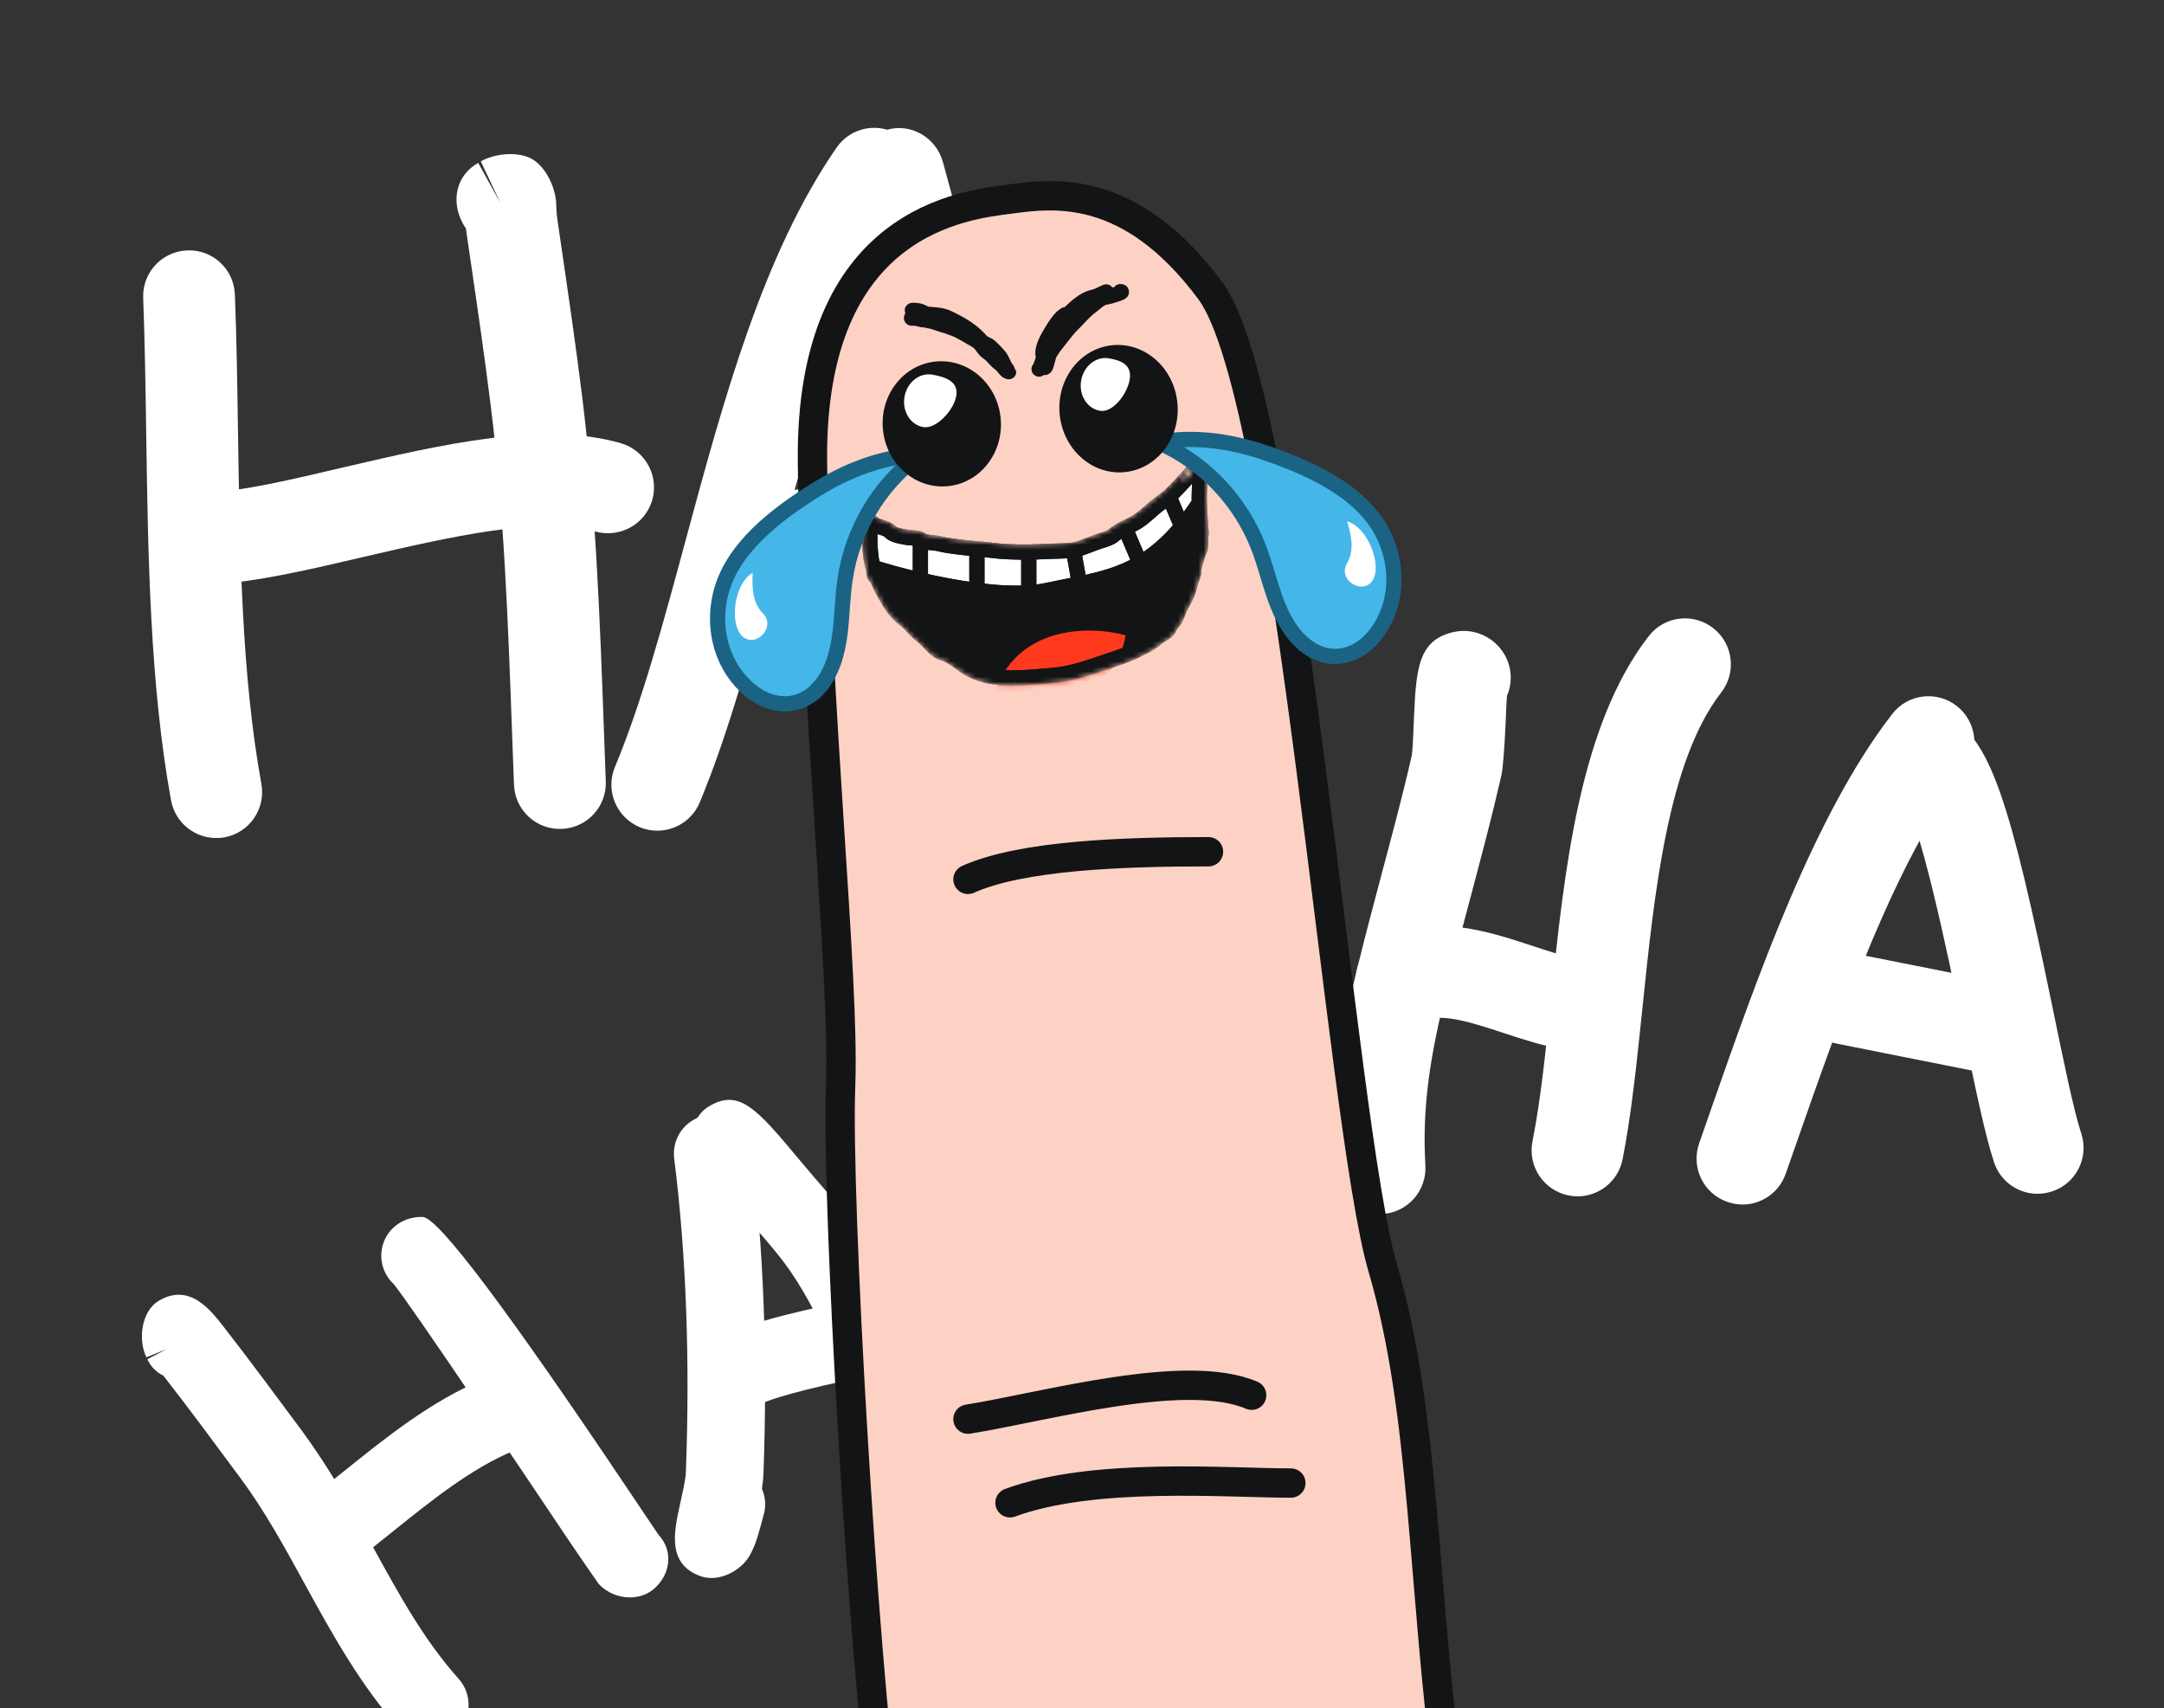
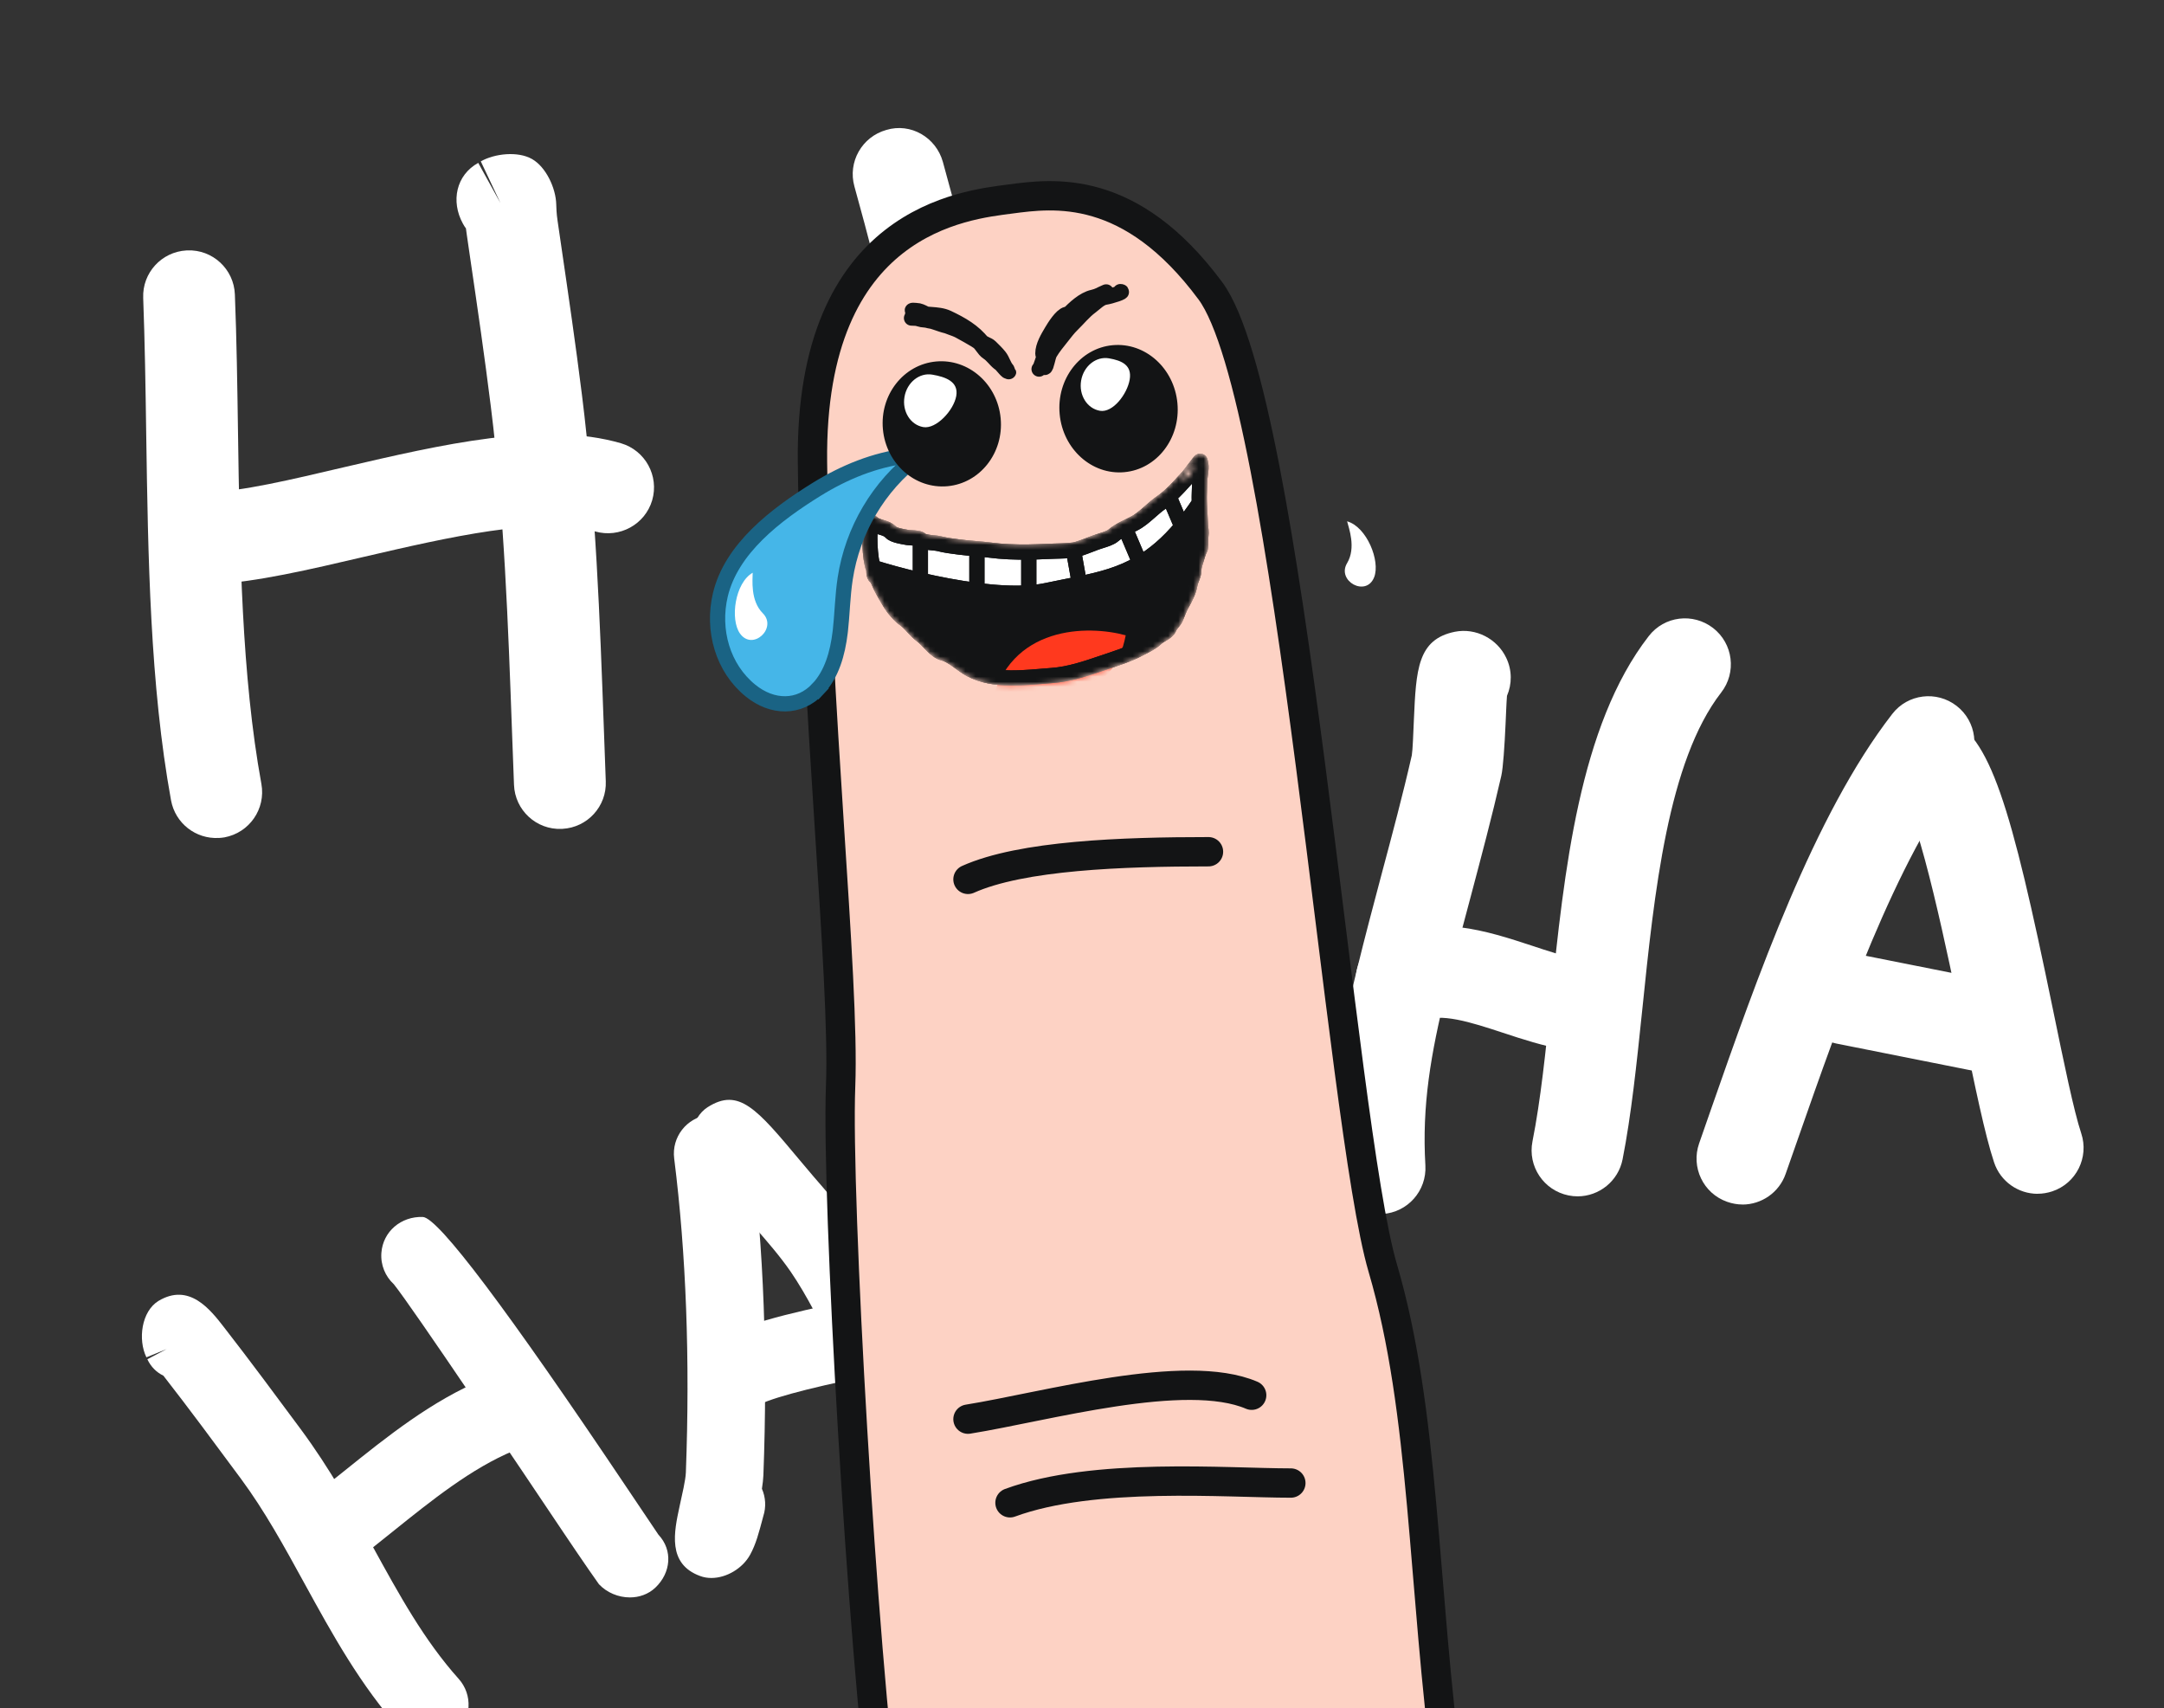
<svg xmlns="http://www.w3.org/2000/svg" width="427" height="337" viewBox="0 0 427 337" fill="none">
  <rect x="0" y="0" width="427" height="337" fill="#333333" stroke="none" />
  <g clip-path="url(#clip0_494_461)">
    <path d="M43.149 165.326C38.656 165.572 34.59 162.46 33.749 157.909C29.594 135.082 29.212 109.855 28.849 85.489C28.719 76.372 28.579 67.416 28.257 58.791C28.056 53.844 31.874 49.679 36.806 49.409L36.956 49.401C41.952 49.197 46.162 53.102 46.346 58.1C46.696 66.864 46.825 75.971 46.961 85.227C47.315 108.853 47.674 133.31 51.578 154.668C52.47 159.597 49.212 164.302 44.285 165.213C43.908 165.274 43.519 165.315 43.14 165.336L43.149 165.326Z" fill="white" />
    <path d="M110.962 163.532L110.812 163.541C105.816 163.744 101.606 159.839 101.422 154.841L101.036 144.517C100.272 123.257 99.476 101.258 96.849 80.19C95.633 70.422 94.219 60.705 92.784 50.959L92.093 46.209C92.041 45.811 91.99 45.434 91.94 45.066C91.713 44.768 91.505 44.439 91.326 44.098C88.933 39.722 89.992 34.547 94.366 32.134L98.746 40.056L94.871 31.836C97.62 30.283 102.18 29.793 104.97 31.372C107.74 32.943 109.682 37.123 109.757 40.324C109.784 40.983 109.791 42.044 110.027 43.604L110.717 48.333C112.159 58.189 113.6 68.045 114.833 77.932C117.563 99.796 118.371 122.205 119.157 143.864L119.531 154.149C119.732 159.096 115.914 163.261 110.982 163.531L110.962 163.532Z" fill="white" />
    <path d="M42.079 115.269C41.76 115.287 41.43 115.305 41.11 115.312C36.104 115.517 31.904 111.611 31.72 106.613C31.516 101.617 34.302 97.628 40.419 97.223C48.023 96.906 57.334 94.653 67.766 92.209C87.168 87.69 107.191 83.008 122.528 87.455C127.332 88.864 130.081 93.891 128.692 98.695C127.273 103.499 122.244 106.219 117.452 104.859C106.766 101.739 88.205 106.061 71.877 109.85C60.991 112.4 50.687 114.807 42.09 115.279L42.079 115.269Z" fill="white" />
-     <path d="M130.2 163.88C128.872 163.953 127.518 163.736 126.217 163.197C121.604 161.266 119.411 155.968 121.331 151.346C126.642 138.607 130.838 123.074 135.284 106.616C142.785 78.834 150.556 50.125 165.068 29.13C167.916 24.988 173.56 23.987 177.672 26.846C181.784 29.696 182.805 35.338 179.956 39.45C167.224 57.865 159.881 85.047 152.779 111.345C148.175 128.383 143.829 144.475 138.077 158.31C136.696 161.621 133.555 163.696 130.2 163.88Z" fill="white" />
    <path d="M197.986 151.512C193.053 151.782 188.802 148.039 188.462 143.101C186.313 112.302 179.646 76.533 168.594 36.789C167.248 31.965 170.079 26.983 174.893 25.637C179.701 24.182 184.698 27.103 186.045 31.936C197.411 72.856 204.304 109.824 206.52 141.841C206.863 146.829 203.104 151.151 198.116 151.495L197.986 151.502L197.986 151.512Z" fill="white" />
-     <path d="M153.984 115.396C149.49 115.642 145.423 112.51 144.584 107.979C143.693 103.05 146.95 98.345 151.877 97.434C161.466 95.687 169.411 95.542 176.497 95.464C186.455 95.349 194.258 95.181 204.403 90.97C208.975 89.067 214.312 91.228 216.228 95.86C218.154 100.482 215.96 105.78 211.338 107.685C197.972 113.255 187.204 113.395 176.778 113.576C170.174 113.667 163.248 113.766 155.128 115.263C154.751 115.324 154.362 115.365 153.983 115.386L153.984 115.396Z" fill="white" />
    <path d="M84.803 343.977C82.708 343.977 80.62 343.115 79.108 341.434C71.122 332.544 65.52 322.328 60.103 312.458C56.056 305.073 52.228 298.093 47.521 291.73C42.155 284.48 37.28 277.88 32.235 271.416C30.917 270.782 29.793 269.709 29.075 268.18L32.877 266.177L28.888 267.799C27.181 264.276 27.917 258.758 31.246 256.687C37.339 253.012 41.496 258.369 44.26 261.943C49.389 268.535 54.357 275.261 59.334 281.97C65.148 289.829 69.407 297.586 73.522 305.09C78.753 314.63 83.696 323.638 90.498 331.226C93.329 334.378 93.067 339.211 89.915 342.025C88.462 343.344 86.628 343.977 84.811 343.977H84.803Z" fill="white" />
    <path d="M124.283 315.17C122.044 315.17 119.771 314.249 118.182 312.567C118.072 312.441 115.233 308.393 111.134 302.292C102.904 290.014 81.331 257.878 77.706 253.374C76.049 251.853 75.078 249.614 75.255 247.18C75.568 242.972 79.142 239.947 83.452 240.108C86.533 240.333 99.997 258.216 123.843 293.757C127.181 298.718 129.496 302.191 129.919 302.791C132.817 305.867 132.387 310.337 129.311 313.244C127.925 314.553 126.125 315.17 124.291 315.17H124.283Z" fill="white" />
    <path d="M68.14 307.498C65.875 307.498 63.627 306.501 62.123 304.583C59.504 301.254 60.078 296.445 63.408 293.834L67.92 290.235C76.413 283.407 85.209 276.343 95.561 272.058C99.431 270.411 103.935 272.286 105.566 276.207C107.171 280.12 105.32 284.59 101.416 286.212C93.085 289.651 85.175 296.014 77.511 302.166L72.88 305.867C71.469 306.966 69.805 307.498 68.149 307.498H68.14Z" fill="white" />
    <path d="M140.363 311.335C139.594 311.335 138.842 311.208 138.124 310.938C131.634 308.547 133.003 302.234 134.102 297.164C134.609 294.807 135.276 292.043 135.335 290.514C136.172 268.197 135.395 247.342 133.029 228.558C132.505 224.358 135.479 220.539 139.67 219.998C143.777 219.584 147.689 222.448 148.23 226.64C150.698 246.244 151.509 267.927 150.63 291.097C150.605 291.807 150.495 292.719 150.343 293.734C151.061 295.381 151.213 297.299 150.613 299.142C149.718 302.505 149.177 304.626 148.011 306.755C146.557 309.408 143.389 311.335 140.363 311.335Z" fill="white" />
    <path d="M187.344 296.487C185.342 296.487 183.347 295.718 181.835 294.155C174.576 286.643 169.743 276.858 165.07 267.402C162.079 261.36 159.265 255.648 156.003 250.882C153.874 247.806 151.381 244.95 148.905 242.102L146.116 238.798C144.536 236.906 142.719 234.692 141.257 233.044C139.517 232.393 138.004 231.1 137.134 229.258C135.461 225.785 136.365 220.563 139.601 218.467C145.795 214.504 149.319 218.755 157.862 228.971L160.481 232.072C163.321 235.334 166.16 238.638 168.627 242.212C172.514 247.891 175.7 254.355 178.801 260.625C182.95 269.033 187.235 277.728 192.854 283.516C195.778 286.559 195.71 291.4 192.668 294.341C191.189 295.778 189.271 296.487 187.353 296.487H187.344Z" fill="white" />
    <path d="M144.528 278.97C142.052 278.97 139.618 277.787 138.148 275.573C135.807 272.058 136.753 267.3 140.269 264.96C145.263 261.622 155.031 259.171 168.129 256.501L171.027 255.893C175.176 254.929 179.283 257.414 180.297 261.495C181.303 265.602 178.793 269.751 174.695 270.765L171.179 271.5C158.639 274.052 151.085 276.131 148.761 277.694C147.452 278.564 145.981 278.979 144.528 278.979V278.97Z" fill="white" />
    <path d="M272.208 239.539C267.458 239.539 263.468 235.839 263.188 231.029C262.348 216.939 264.407 204.899 267.787 191.159C269.307 184.919 270.967 178.689 272.617 172.469C274.697 164.689 276.787 156.889 278.577 149.029C278.767 147.849 278.857 144.929 278.987 142.029C279.427 132.119 279.697 126.149 287.067 124.649C291.227 123.819 295.438 126.049 297.208 129.789C298.388 132.249 298.358 134.959 297.358 137.289C297.238 138.759 297.177 140.799 297.077 142.849C296.887 147.169 296.587 151.519 296.237 153.069C294.397 161.119 292.257 169.139 290.137 177.139C288.497 183.229 286.877 189.329 285.387 195.449C282.317 207.959 280.557 218.089 281.257 229.939C281.547 234.939 277.747 239.229 272.767 239.519C272.577 239.529 272.398 239.529 272.208 239.529V239.539Z" fill="white" />
    <path d="M311.287 236.038C310.697 236.038 310.107 235.978 309.507 235.858C304.597 234.868 301.417 230.108 302.387 225.198C304.007 217.048 304.997 207.408 306.027 197.308C308.647 171.938 311.617 143.178 325.327 125.508C328.397 121.538 334.067 120.838 338.037 123.918C341.987 126.988 342.697 132.678 339.627 136.628C329.107 150.188 326.417 176.218 324.057 199.168C322.947 209.868 321.877 220.088 320.167 228.738C319.317 233.038 315.527 236.038 311.297 236.038H311.287Z" fill="white" />
    <path d="M310.017 207.198C309.487 207.198 308.967 207.138 308.437 207.048C304.557 206.368 300.547 205.088 296.537 203.758C290.187 201.668 284.197 199.738 280.497 201.478C276.017 203.658 270.587 201.758 268.407 197.228C266.237 192.718 268.137 187.308 272.657 185.138C282.917 180.218 293.607 183.738 302.197 186.558C305.367 187.608 308.507 188.668 311.557 189.208C316.477 190.078 319.787 194.768 318.917 199.688C318.147 204.078 314.317 207.178 310.017 207.188V207.198Z" fill="white" />
    <path d="M343.817 237.648C342.817 237.648 341.796 237.468 340.806 237.118C336.086 235.468 333.617 230.298 335.277 225.578L337.556 219.038C346.626 193.098 357.917 160.798 373.377 140.868C376.427 136.898 382.147 136.208 386.087 139.278C390.037 142.348 390.747 148.038 387.677 151.988C374.047 169.578 363.296 200.308 354.656 225.008L352.346 231.598C351.046 235.328 347.537 237.658 343.817 237.658V237.648Z" fill="white" />
    <path d="M402.057 235.538C398.267 235.538 394.728 233.138 393.468 229.328C391.668 223.928 389.668 214.188 387.348 202.918C384.368 188.458 378.828 161.508 375.118 156.838C370.538 154.818 369.328 150.068 371.348 145.498C373.378 140.918 379.598 139.468 384.158 141.458C392.738 145.248 396.718 158.528 405.108 199.268C407.218 209.528 409.208 219.228 410.668 223.608C412.248 228.358 409.678 233.488 404.938 235.058C403.998 235.368 403.017 235.528 402.077 235.528L402.057 235.538Z" fill="white" />
    <path d="M394.847 212.189C394.257 212.189 393.668 212.129 393.068 212.009L362.338 205.889C357.428 204.919 354.228 200.139 355.208 195.249C356.178 190.329 361.017 187.159 365.847 188.119L396.608 194.239C401.498 195.209 404.698 199.989 403.728 204.899C402.868 209.199 399.088 212.199 394.858 212.199L394.847 212.189Z" fill="white" />
    <path d="M272.834 250.145C281.218 278.646 280.628 312.653 285.758 351.18L174.76 360.003C170.067 324.754 165.017 236.136 165.868 214.332C166.719 192.527 160.854 139.081 160.316 91.182C159.779 43.283 190.682 40.419 199.29 39.273C207.897 38.127 223.062 36.108 238.824 57.369C254.586 78.63 264.451 221.645 272.834 250.145Z" fill="#FDD2C4" />
    <path d="M199.29 296.5C215.858 290.401 242.001 292.604 254.711 292.604M191.001 280C206.248 277.553 233.889 269.681 246.981 275.279M191.001 173.5C201.601 168.752 221.501 168.047 238.459 168.047M285.758 351.18C280.628 312.653 281.218 278.646 272.834 250.145C264.451 221.645 254.586 78.63 238.824 57.369C223.062 36.108 207.897 38.127 199.29 39.273C190.682 40.419 159.779 43.283 160.316 91.182C160.854 139.081 166.719 192.527 165.868 214.332C165.017 236.136 170.067 324.754 174.76 360.003L285.758 351.18Z" stroke="#131415" stroke-width="5.789" stroke-linecap="round" />
    <mask id="mask0_494_461" style="mask-type:alpha" maskUnits="userSpaceOnUse" x="170" y="89" width="69" height="47">
      <path d="M172.219 103.293C173.216 104.094 174.903 104.016 175.766 104.992C176.348 105.649 178.34 105.914 179.154 106.058C179.612 106.139 181.312 106.097 181.61 106.433C182.211 107.112 184.427 107.041 185.274 107.261C186.622 107.611 187.987 107.762 189.348 107.94C190.492 108.09 191.626 108.175 192.762 108.272C193.555 108.34 194.349 108.413 195.148 108.517C197.755 108.859 200.37 108.954 203 108.918C204.178 108.902 205.359 108.859 206.545 108.8C208.872 108.685 209.577 108.775 211.815 108.538C212.757 108.439 215.362 107.357 216.284 107.018C217.211 106.676 218.999 106.268 219.725 105.612C220.282 105.108 221.143 104.621 222 104.185C222.619 103.869 223.235 103.58 223.732 103.329C225.703 102.332 227.304 100.406 229.151 99.147C229.664 98.798 230.172 98.39 230.671 97.949C232.063 96.716 233.38 95.218 234.505 93.975C234.8 93.649 236.79 90.947 236.81 91.007C237.229 92.237 236.741 93.783 236.731 94.891C236.717 96.349 236.583 97.719 236.658 99.223L236.872 103.541C236.906 104.216 237.077 105.035 236.964 105.701C236.873 106.229 237.03 108.015 236.761 108.388C236.516 108.727 236.246 109.709 236.111 110.152C235.921 110.776 235.55 111.763 235.582 112.407C235.627 113.31 234.943 114.397 234.796 115.315C234.588 116.615 233.843 118.035 233.193 119.179C232.81 119.853 232.311 121.064 232.07 121.735C231.766 122.581 230.982 123.098 230.671 123.905C230.329 124.79 228.833 125.249 228.173 125.905C227.318 126.755 226.002 127.364 224.939 127.926C222.493 129.219 220.038 129.951 217.452 130.831C214.253 131.919 210.977 133.034 207.538 133.28C202.291 133.655 196.301 134.603 191.477 132.059C189.867 131.21 187.902 129.258 186.188 128.859C184.516 128.47 183.19 126.307 181.827 125.324C180.559 124.409 179.715 123.009 178.496 122.155C177.472 121.438 176.388 120.162 175.748 119.133C174.988 117.913 174.413 116.913 173.762 115.625C173.572 115.249 173.182 114.145 172.893 113.937C172.184 113.425 172.622 112.59 172.297 111.946C171.766 110.896 171.143 103.899 172.219 103.293Z" fill="#131415" />
      <path d="M181.61 106.433C181.312 106.097 179.612 106.139 179.154 106.058C178.34 105.914 176.348 105.649 175.766 104.992C174.903 104.016 173.216 104.094 172.219 103.293C171.143 103.899 171.766 110.896 172.297 111.946M181.61 106.433C182.211 107.112 184.427 107.041 185.274 107.261C186.622 107.611 187.987 107.762 189.348 107.94C190.492 108.09 191.626 108.175 192.762 108.272M181.61 106.433L181.61 114.467M211.815 108.538C209.577 108.775 208.872 108.685 206.545 108.8C205.359 108.859 204.178 108.902 203 108.918M211.815 108.538C212.757 108.439 215.362 107.357 216.284 107.018C217.211 106.676 218.999 106.268 219.725 105.612C220.282 105.108 221.143 104.621 222 104.185M211.815 108.538L213 115.199M236.658 99.223C236.583 97.719 236.717 96.349 236.731 94.891C236.741 93.783 237.229 92.237 236.81 91.007C236.79 90.947 234.8 93.649 234.505 93.975C233.38 95.218 232.063 96.716 230.671 97.949M236.658 99.223C236.729 100.662 236.801 102.101 236.872 103.541C236.906 104.216 237.077 105.035 236.964 105.701C236.873 106.229 237.03 108.015 236.761 108.388C236.516 108.727 236.246 109.709 236.111 110.152C235.921 110.776 235.55 111.763 235.582 112.407C235.627 113.31 234.943 114.397 234.796 115.315C234.588 116.615 233.843 118.035 233.193 119.179C232.81 119.853 232.311 121.064 232.07 121.735C231.766 122.581 230.982 123.098 230.671 123.905C230.329 124.79 228.833 125.249 228.173 125.905C227.318 126.755 226.002 127.364 224.939 127.926C222.493 129.219 220.038 129.951 217.452 130.831C214.253 131.919 210.977 133.034 207.538 133.28C202.291 133.655 196.301 134.603 191.477 132.059C189.867 131.21 187.902 129.258 186.188 128.859C184.516 128.47 183.19 126.307 181.827 125.324C180.559 124.409 179.715 123.009 178.496 122.155C177.472 121.438 176.388 120.162 175.748 119.133C174.988 117.913 174.413 116.913 173.762 115.625C173.572 115.249 173.182 114.145 172.893 113.937C172.184 113.425 172.622 112.59 172.297 111.946M236.658 99.223C235.484 100.978 234.332 102.525 233.193 103.891M172.297 111.946C174.619 112.688 177.902 113.611 181.61 114.467M181.61 114.467C185.099 115.273 188.965 116.02 192.762 116.5M192.762 116.5L192.762 108.272M192.762 116.5C196.364 116.955 199.904 117.171 203 116.968M192.762 108.272C193.555 108.34 194.349 108.413 195.148 108.517C197.755 108.859 200.37 108.954 203 108.918M203 116.968C204.264 116.886 205.454 116.734 206.545 116.5C208.816 116.013 210.956 115.619 213 115.199M203 116.968L203 108.918M213 115.199C217.293 114.317 221.164 113.321 224.939 111.111M224.939 111.111L222 104.185M224.939 111.111C227.698 109.496 230.407 107.232 233.193 103.891M222 104.185C222.619 103.869 223.235 103.58 223.732 103.329C225.703 102.332 227.304 100.406 229.151 99.147C229.664 98.798 230.172 98.39 230.671 97.949M233.193 103.891L230.671 97.949" stroke="#131415" stroke-width="3" stroke-linecap="round" />
    </mask>
    <g mask="url(#mask0_494_461)">
      <path d="M172.219 103.293C173.216 104.094 174.903 104.016 175.766 104.992C176.348 105.649 178.34 105.914 179.154 106.058C179.612 106.139 181.312 106.097 181.61 106.433C182.211 107.112 184.427 107.041 185.274 107.261C186.622 107.611 187.987 107.762 189.348 107.94C190.492 108.09 191.626 108.175 192.762 108.272C193.555 108.34 194.349 108.413 195.148 108.517C197.755 108.859 200.37 108.954 203 108.918C204.178 108.902 205.359 108.859 206.545 108.8C208.872 108.685 209.577 108.775 211.815 108.538C212.757 108.439 215.362 107.357 216.284 107.018C217.211 106.676 218.999 106.268 219.725 105.612C220.282 105.108 221.143 104.621 222 104.185C222.619 103.869 223.235 103.58 223.732 103.329C225.703 102.332 227.304 100.406 229.151 99.147C229.664 98.798 230.172 98.39 230.671 97.949C232.063 96.716 233.38 95.218 234.505 93.975C234.8 93.649 236.79 90.947 236.81 91.007C237.229 92.237 236.741 93.783 236.731 94.891C236.717 96.349 236.583 97.719 236.658 99.223L236.872 103.541C236.906 104.216 237.077 105.035 236.964 105.701C236.873 106.229 237.03 108.015 236.761 108.388C236.516 108.727 236.246 109.709 236.111 110.152C235.921 110.776 235.55 111.763 235.582 112.407C235.627 113.31 234.943 114.397 234.796 115.315C234.588 116.615 233.843 118.035 233.193 119.179C232.81 119.853 232.311 121.064 232.07 121.735C231.766 122.581 230.982 123.098 230.671 123.905C230.329 124.79 228.833 125.249 228.173 125.905C227.318 126.755 226.002 127.364 224.939 127.926C222.493 129.219 220.038 129.951 217.452 130.831C214.253 131.919 210.977 133.034 207.538 133.28C202.291 133.655 196.301 134.603 191.477 132.059C189.867 131.21 187.902 129.258 186.188 128.859C184.516 128.47 183.19 126.307 181.827 125.324C180.559 124.409 179.715 123.009 178.496 122.155C177.472 121.438 176.388 120.162 175.748 119.133C174.988 117.913 174.413 116.913 173.762 115.625C173.572 115.249 173.182 114.145 172.893 113.937C172.184 113.425 172.622 112.59 172.297 111.946C171.766 110.896 171.143 103.899 172.219 103.293Z" fill="#131415" />
      <path d="M181.61 106.433C181.312 106.097 179.612 106.139 179.154 106.058C178.34 105.914 176.348 105.649 175.766 104.992C174.903 104.016 173.216 104.094 172.219 103.293C171.143 103.899 171.766 110.896 172.297 111.946M181.61 106.433C182.211 107.112 184.427 107.041 185.274 107.261C186.622 107.611 187.987 107.762 189.348 107.94C190.492 108.09 191.626 108.175 192.762 108.272M181.61 106.433L181.61 114.467M211.815 108.538C209.577 108.775 208.872 108.685 206.545 108.8C205.359 108.859 204.178 108.902 203 108.918M211.815 108.538C212.757 108.439 215.362 107.357 216.284 107.018C217.211 106.676 218.999 106.268 219.725 105.612C220.282 105.108 221.143 104.621 222 104.185M211.815 108.538L213 115.199M236.658 99.223C236.583 97.719 236.717 96.349 236.731 94.891C236.741 93.783 237.229 92.237 236.81 91.007C236.79 90.947 234.8 93.649 234.505 93.975C233.38 95.218 232.063 96.716 230.671 97.949M236.658 99.223C236.729 100.662 236.801 102.101 236.872 103.541C236.906 104.216 237.077 105.035 236.964 105.701C236.873 106.229 237.03 108.015 236.761 108.388C236.516 108.727 236.246 109.709 236.111 110.152C235.921 110.776 235.55 111.763 235.582 112.407C235.627 113.31 234.943 114.397 234.796 115.315C234.588 116.615 233.843 118.035 233.193 119.179C232.81 119.853 232.311 121.064 232.07 121.735C231.766 122.581 230.982 123.098 230.671 123.905C230.329 124.79 228.833 125.249 228.173 125.905C227.318 126.755 226.002 127.364 224.939 127.926C222.493 129.219 220.038 129.951 217.452 130.831C214.253 131.919 210.977 133.034 207.538 133.28C202.291 133.655 196.301 134.603 191.477 132.059C189.867 131.21 187.902 129.258 186.188 128.859C184.516 128.47 183.19 126.307 181.827 125.324C180.559 124.409 179.715 123.009 178.496 122.155C177.472 121.438 176.388 120.162 175.748 119.133C174.988 117.913 174.413 116.913 173.762 115.625C173.572 115.249 173.182 114.145 172.893 113.937C172.184 113.425 172.622 112.59 172.297 111.946M236.658 99.223C235.484 100.978 234.332 102.525 233.193 103.891M172.297 111.946C174.619 112.688 177.902 113.611 181.61 114.467M181.61 114.467C185.099 115.273 188.965 116.02 192.762 116.5M192.762 116.5L192.762 108.272M192.762 116.5C196.364 116.955 199.904 117.171 203 116.968M192.762 108.272C193.555 108.34 194.349 108.413 195.148 108.517C197.755 108.859 200.37 108.954 203 108.918M203 116.968C204.264 116.886 205.454 116.734 206.545 116.5C208.816 116.013 210.956 115.619 213 115.199M203 116.968L203 108.918M213 115.199C217.293 114.317 221.164 113.321 224.939 111.111M224.939 111.111L222 104.185M224.939 111.111C227.698 109.496 230.407 107.232 233.193 103.891M222 104.185C222.619 103.869 223.235 103.58 223.732 103.329C225.703 102.332 227.304 100.406 229.151 99.147C229.664 98.798 230.172 98.39 230.671 97.949M233.193 103.891L230.671 97.949" stroke="#131415" stroke-width="3" stroke-linecap="round" />
      <path d="M222.124 125.347C214.768 123.326 199.148 123.257 195.521 139.149C210.712 137.489 219.806 137.303 222.124 125.347Z" fill="#FF391E" />
      <path fill-rule="evenodd" clip-rule="evenodd" d="M173.866 104.023C173.269 103.84 172.673 103.658 172.219 103.293C171.143 103.899 171.766 110.896 172.297 111.946C174.619 112.688 177.902 113.611 181.61 114.467C185.099 115.273 188.965 116.02 192.762 116.5C196.364 116.955 199.904 117.171 203 116.968C204.264 116.886 205.454 116.734 206.545 116.5C207.907 116.208 209.222 115.949 210.498 115.698C211.349 115.531 212.182 115.367 213 115.199C217.293 114.317 221.164 113.321 224.939 111.111C227.698 109.496 230.407 107.232 233.193 103.891C234.332 102.525 235.484 100.978 236.658 99.223C236.61 98.272 236.647 97.375 236.683 96.475C236.705 95.951 236.726 95.427 236.731 94.891C236.734 94.529 236.788 94.12 236.845 93.691C236.963 92.806 237.092 91.835 236.81 91.007C236.799 90.974 236.215 91.746 235.633 92.514C235.136 93.171 234.641 93.825 234.505 93.975C234.382 94.111 234.257 94.25 234.129 94.391C233.091 95.542 231.911 96.851 230.671 97.949C230.172 98.39 229.664 98.798 229.151 99.147C228.388 99.667 227.667 100.301 226.944 100.936C225.918 101.839 224.888 102.744 223.732 103.329C223.511 103.44 223.267 103.559 223.01 103.684C222.687 103.842 222.344 104.009 222 104.185C221.143 104.621 220.282 105.108 219.725 105.612C219.187 106.099 218.063 106.449 217.141 106.737C216.82 106.837 216.523 106.929 216.284 107.018C216.09 107.089 215.823 107.192 215.513 107.313C214.343 107.767 212.56 108.46 211.815 108.538C210.397 108.688 209.594 108.707 208.604 108.73C208.032 108.743 207.397 108.758 206.545 108.8C205.359 108.859 204.178 108.902 203 108.918C200.37 108.954 197.755 108.859 195.148 108.517C194.349 108.413 193.555 108.34 192.762 108.272C192.591 108.258 192.421 108.243 192.25 108.229C191.285 108.148 190.32 108.067 189.348 107.94C189.182 107.918 189.015 107.897 188.849 107.876C187.654 107.722 186.458 107.569 185.274 107.261C185.003 107.191 184.593 107.15 184.141 107.105C183.176 107.01 182.019 106.895 181.61 106.433C181.4 106.196 180.494 106.147 179.817 106.111C179.533 106.095 179.289 106.082 179.154 106.058C179.067 106.043 178.966 106.026 178.854 106.007C177.929 105.853 176.285 105.579 175.766 104.992C175.296 104.46 174.581 104.242 173.866 104.023Z" fill="white" />
      <path d="M181.61 106.433L181.61 114.467M181.61 106.433C182.019 106.895 183.176 107.01 184.141 107.105C184.593 107.15 185.003 107.191 185.274 107.261C186.458 107.569 187.654 107.722 188.849 107.876C189.015 107.897 189.182 107.918 189.348 107.94C190.32 108.067 191.285 108.148 192.25 108.229C192.421 108.243 192.591 108.258 192.762 108.272M181.61 106.433C181.4 106.196 180.494 106.147 179.817 106.111C179.533 106.095 179.289 106.082 179.154 106.058C179.067 106.043 178.966 106.026 178.854 106.007C177.929 105.853 176.285 105.579 175.766 104.992C175.296 104.46 174.581 104.242 173.866 104.023C173.269 103.84 172.673 103.658 172.219 103.293C171.143 103.899 171.766 110.896 172.297 111.946M211.815 108.538L213 115.199M211.815 108.538C212.56 108.46 214.343 107.767 215.513 107.313C215.823 107.192 216.09 107.089 216.284 107.018C216.523 106.929 216.82 106.837 217.141 106.737C218.063 106.449 219.187 106.099 219.725 105.612C220.282 105.108 221.143 104.621 222 104.185M211.815 108.538C210.397 108.688 209.594 108.707 208.604 108.73C208.032 108.743 207.397 108.758 206.545 108.8C205.359 108.859 204.178 108.902 203 108.918M236.658 99.223C236.729 100.662 236.801 102.101 236.872 103.541M236.658 99.223C235.484 100.978 234.332 102.525 233.193 103.891M236.658 99.223L236.872 103.541M236.658 99.223C236.61 98.272 236.647 97.375 236.683 96.475C236.705 95.951 236.726 95.427 236.731 94.891C236.734 94.529 236.788 94.12 236.845 93.691C236.963 92.806 237.092 91.835 236.81 91.007C236.799 90.974 236.215 91.746 235.633 92.514C235.136 93.171 234.641 93.825 234.505 93.975C234.382 94.111 234.257 94.25 234.129 94.391C233.091 95.542 231.911 96.851 230.671 97.949M236.872 103.541C236.906 104.216 237.077 105.035 236.964 105.701C236.873 106.229 237.03 108.015 236.761 108.388C236.516 108.727 236.246 109.709 236.111 110.152C235.921 110.776 235.55 111.763 235.582 112.407C235.627 113.31 234.943 114.397 234.796 115.315C234.588 116.615 233.843 118.035 233.193 119.179C232.81 119.853 232.311 121.064 232.07 121.735C231.766 122.581 230.982 123.098 230.671 123.905C230.329 124.79 228.833 125.249 228.173 125.905C227.318 126.755 226.002 127.364 224.939 127.926C222.493 129.219 220.038 129.951 217.452 130.831C214.253 131.919 210.977 133.034 207.538 133.28C202.291 133.655 196.301 134.603 191.477 132.059C189.867 131.21 187.902 129.258 186.188 128.859C184.516 128.47 183.19 126.307 181.827 125.324C180.559 124.409 179.715 123.009 178.496 122.155C177.472 121.438 176.388 120.162 175.748 119.133C174.988 117.913 174.413 116.913 173.762 115.625C173.572 115.249 173.182 114.145 172.893 113.937C172.184 113.425 172.622 112.59 172.297 111.946M172.297 111.946C174.619 112.688 177.902 113.611 181.61 114.467M181.61 114.467C185.099 115.273 188.965 116.02 192.762 116.5M192.762 116.5L192.762 108.272M192.762 116.5C196.364 116.955 199.904 117.171 203 116.968M192.762 108.272C193.555 108.34 194.349 108.413 195.148 108.517C197.755 108.859 200.37 108.954 203 108.918M203 116.968C204.264 116.886 205.454 116.734 206.545 116.5C207.907 116.208 209.222 115.949 210.498 115.698C211.349 115.531 212.182 115.367 213 115.199M203 116.968L203 108.918M213 115.199C217.293 114.317 221.164 113.321 224.939 111.111M224.939 111.111L222 104.185M224.939 111.111C227.698 109.496 230.407 107.232 233.193 103.891M222 104.185C222.344 104.009 222.687 103.842 223.01 103.684C223.267 103.559 223.511 103.44 223.732 103.329C224.888 102.744 225.918 101.839 226.944 100.936C227.667 100.301 228.388 99.667 229.151 99.147C229.664 98.798 230.172 98.39 230.671 97.949M233.193 103.891L230.671 97.949" stroke="#131415" stroke-width="3" stroke-linecap="round" />
      <path d="M181.61 106.433C181.312 106.097 179.612 106.139 179.154 106.058C178.34 105.914 176.348 105.649 175.766 104.992C174.903 104.016 173.216 104.094 172.219 103.293C171.143 103.899 171.766 110.896 172.297 111.946M181.61 106.433C182.211 107.112 184.427 107.041 185.274 107.261C186.622 107.611 187.987 107.762 189.348 107.94C190.492 108.09 191.626 108.175 192.762 108.272M181.61 106.433L181.61 114.467M211.815 108.538C209.577 108.775 208.872 108.685 206.545 108.8C205.359 108.859 204.178 108.902 203 108.918M211.815 108.538C212.757 108.439 215.362 107.357 216.284 107.018C217.211 106.676 218.999 106.268 219.725 105.612C220.282 105.108 221.143 104.621 222 104.185M211.815 108.538L213 115.199M236.658 99.223C236.583 97.719 236.717 96.349 236.731 94.891C236.741 93.783 237.229 92.237 236.81 91.007C236.79 90.947 234.8 93.649 234.505 93.975C233.38 95.218 232.063 96.716 230.671 97.949M236.658 99.223C236.729 100.662 236.801 102.101 236.872 103.541C236.906 104.216 237.077 105.035 236.964 105.701C236.873 106.229 237.03 108.015 236.761 108.388C236.516 108.727 236.246 109.709 236.111 110.152C235.921 110.776 235.55 111.763 235.582 112.407C235.627 113.31 234.943 114.397 234.796 115.315C234.588 116.615 233.843 118.035 233.193 119.179C232.81 119.853 232.311 121.064 232.07 121.735C231.766 122.581 230.982 123.098 230.671 123.905C230.329 124.79 228.833 125.249 228.173 125.905C227.318 126.755 226.002 127.364 224.939 127.926C222.493 129.219 220.038 129.951 217.452 130.831C214.253 131.919 210.977 133.034 207.538 133.28C202.291 133.655 196.301 134.603 191.477 132.059C189.867 131.21 187.902 129.258 186.188 128.859C184.516 128.47 183.19 126.307 181.827 125.324C180.559 124.409 179.715 123.009 178.496 122.155C177.472 121.438 176.388 120.162 175.748 119.133C174.988 117.913 174.413 116.913 173.762 115.625C173.572 115.249 173.182 114.145 172.893 113.937C172.184 113.425 172.622 112.59 172.297 111.946M236.658 99.223C235.484 100.978 234.332 102.525 233.193 103.891M172.297 111.946C174.619 112.688 177.902 113.611 181.61 114.467M181.61 114.467C185.099 115.273 188.965 116.02 192.762 116.5M192.762 116.5L192.762 108.272M192.762 116.5C196.364 116.955 199.904 117.171 203 116.968M192.762 108.272C193.555 108.34 194.349 108.413 195.148 108.517C197.755 108.859 200.37 108.954 203 108.918M203 116.968C204.264 116.886 205.454 116.734 206.545 116.5C208.816 116.013 210.956 115.619 213 115.199M203 116.968L203 108.918M213 115.199C217.293 114.317 221.164 113.321 224.939 111.111M224.939 111.111L222 104.185M224.939 111.111C227.698 109.496 230.407 107.232 233.193 103.891M222 104.185C222.619 103.869 223.235 103.58 223.732 103.329C225.703 102.332 227.304 100.406 229.151 99.147C229.664 98.798 230.172 98.39 230.671 97.949M233.193 103.891L230.671 97.949" stroke="#131415" stroke-width="3" stroke-linecap="round" />
    </g>
-     <path d="M251.567 117.937C251.561 117.919 251.554 117.901 251.548 117.883L251.414 117.495C250.973 116.217 250.582 114.924 250.181 113.599C250.093 113.307 250.004 113.014 249.914 112.718C249.421 111.099 248.899 109.443 248.261 107.814L248.261 107.814C244.756 98.867 237.843 91.487 229.074 87.503C228.844 87.398 228.668 87.314 228.531 87.244C229.386 87.089 230.246 86.968 231.111 86.881L231.112 86.881C237.399 86.243 243.835 87.317 249.879 89.404C254.345 90.947 259.11 92.865 263.282 95.477C267.454 98.088 270.951 101.341 272.996 105.515C276.137 111.929 275.751 119.7 271.346 125.278L271.346 125.278C267.941 129.591 262.764 130.895 258.284 127.849L257.44 129.09L258.284 127.849C255.015 125.628 252.982 121.912 251.57 117.944L251.57 117.944L251.567 117.937Z" fill="#45B6E8" stroke="#1A6384" stroke-width="3" />
    <path d="M165.782 124.75C165.784 124.731 165.786 124.712 165.789 124.693L165.834 124.285C165.982 122.941 166.078 121.594 166.177 120.213C166.199 119.909 166.221 119.603 166.243 119.295C166.367 117.607 166.511 115.877 166.775 114.147L166.775 114.147C168.221 104.647 173.338 95.925 181.012 90.106C181.214 89.953 181.367 89.832 181.484 89.734C180.617 89.771 179.751 89.843 178.888 89.948L178.887 89.949C172.614 90.713 166.573 93.178 161.138 96.547C157.122 99.036 152.897 101.958 149.403 105.425C145.91 108.892 143.216 112.835 142.141 117.358C140.491 124.306 142.581 131.8 148.107 136.27L148.107 136.27C152.38 139.727 157.716 139.857 161.415 135.899L162.511 136.923L161.415 135.899C164.114 133.012 165.278 128.939 165.781 124.758L165.781 124.758L165.782 124.75Z" fill="#45B6E8" stroke="#1A6384" stroke-width="3" />
    <path d="M146.019 125C144.019 122.2 145.019 115 148.519 113C148.519 114.333 148.019 118.5 150.519 121C153.435 123.915 148.519 128.5 146.019 125Z" fill="white" />
    <path d="M271.147 113.889C272.408 110.687 269.691 103.945 265.81 102.854C266.134 104.147 267.63 108.068 265.811 111.1C263.689 114.635 269.57 117.891 271.147 113.889Z" fill="white" />
    <ellipse cx="185.835" cy="83.626" rx="11.668" ry="12.355" transform="rotate(-5.269 185.835 83.626)" fill="#131415" />
    <path d="M188.692 78.106C188.201 80.964 184.727 84.701 182.186 84.266C179.646 83.83 177.984 81.16 178.474 78.302C178.964 75.444 181.421 73.48 183.961 73.916C186.502 74.351 189.182 75.248 188.692 78.106Z" fill="white" />
    <ellipse cx="220.711" cy="80.632" rx="11.668" ry="12.579" transform="rotate(-5.269 220.711 80.632)" fill="#131415" />
    <path d="M222.909 74.901C222.419 77.759 219.582 81.483 217.042 81.048C214.501 80.612 212.839 77.942 213.329 75.084C213.819 72.226 216.276 70.262 218.817 70.698C221.357 71.134 223.399 72.043 222.909 74.901Z" fill="white" />
    <path d="M179.857 62.754C181.147 62.754 182.143 62.992 183.39 63.303C184.226 63.513 185.418 63.475 186.114 63.873C186.652 64.181 187.311 64.196 187.896 64.36C189.203 64.728 190.408 65.41 191.573 66.09C192.272 66.498 193.145 66.684 193.655 67.323C194.067 67.837 194.954 67.968 195.427 68.442C196.042 69.057 196.657 69.629 197.198 70.306C197.84 71.109 198.007 72.098 198.7 72.906C199.67 74.037 198.28 72.645 197.985 72.264C197.317 71.397 196.477 70.448 195.707 69.653C194.041 67.938 192.044 66.82 190.071 65.551C189.065 64.905 187.902 64.557 186.756 64.288C185.38 63.964 183.888 63.206 182.468 63.127C181.703 63.085 180.863 62.872 180.272 62.34C179.582 61.719 180.844 61.995 181.349 62.009C182.994 62.053 184.561 63.059 185.917 63.863C186.961 64.481 188.199 64.703 189.274 65.272C190.446 65.892 191.574 66.559 192.723 67.23C193.69 67.793 193.996 68.94 194.961 69.56C195.768 70.079 196.375 71.017 197.126 71.601C197.627 71.991 198.352 72.336 198.69 72.927C199.057 73.569 198.557 73.087 198.317 72.813C197.835 72.262 197.273 71.682 196.908 71.052C196.196 69.821 194.831 68.835 193.945 67.696C192.122 65.351 189.697 63.978 187.026 62.713C184.968 61.738 182.345 62.348 180.23 61.408C179.59 61.123 180.513 61.255 180.79 61.263C181.422 61.28 181.923 61.55 182.468 61.822C184.023 62.6 185.668 63.184 187.233 63.977C188.556 64.647 189.901 65.302 191.149 66.111C191.896 66.595 192.778 66.758 193.51 67.23C193.914 67.489 194.588 68.242 194.588 68.721" stroke="#131415" stroke-width="3" stroke-linecap="round" />
    <path d="M205.029 72.823C205.336 72.784 206.049 69.944 206.335 69.508C206.845 68.727 207.196 67.383 207.453 66.483C207.96 64.711 209.443 63.354 210.716 62.081C212.027 60.77 213.778 59.07 215.658 58.652C216.603 58.442 217.381 57.99 218.081 57.678C218.82 57.35 217.546 57.904 217.336 58.01C216.694 58.33 215.976 58.704 215.378 59.118C214.604 59.654 213.732 59.998 212.964 60.558C212.301 61.042 211.233 61.812 210.447 62.008C209.397 62.271 208.027 64.496 207.536 65.323C206.786 66.588 205.775 68.248 205.775 69.746C205.775 70.131 206.129 70.446 206.148 70.772C206.172 71.179 205.796 72.5 206.148 72.5C206.5 72.5 206.74 70.387 207.174 69.653C207.81 68.576 208.71 67.474 209.494 66.494C210.183 65.632 210.765 64.828 211.555 64.059C212.771 62.878 213.883 61.479 215.243 60.475C216.049 59.881 217.082 58.784 218.081 58.642C219.132 58.492 222.126 57.533 221.065 57.533" stroke="#131415" stroke-width="3" stroke-linecap="round" />
  </g>
  <defs>
    <clipPath id="clip0_494_461">
      <rect width="427" height="337" fill="white" />
    </clipPath>
  </defs>
</svg>